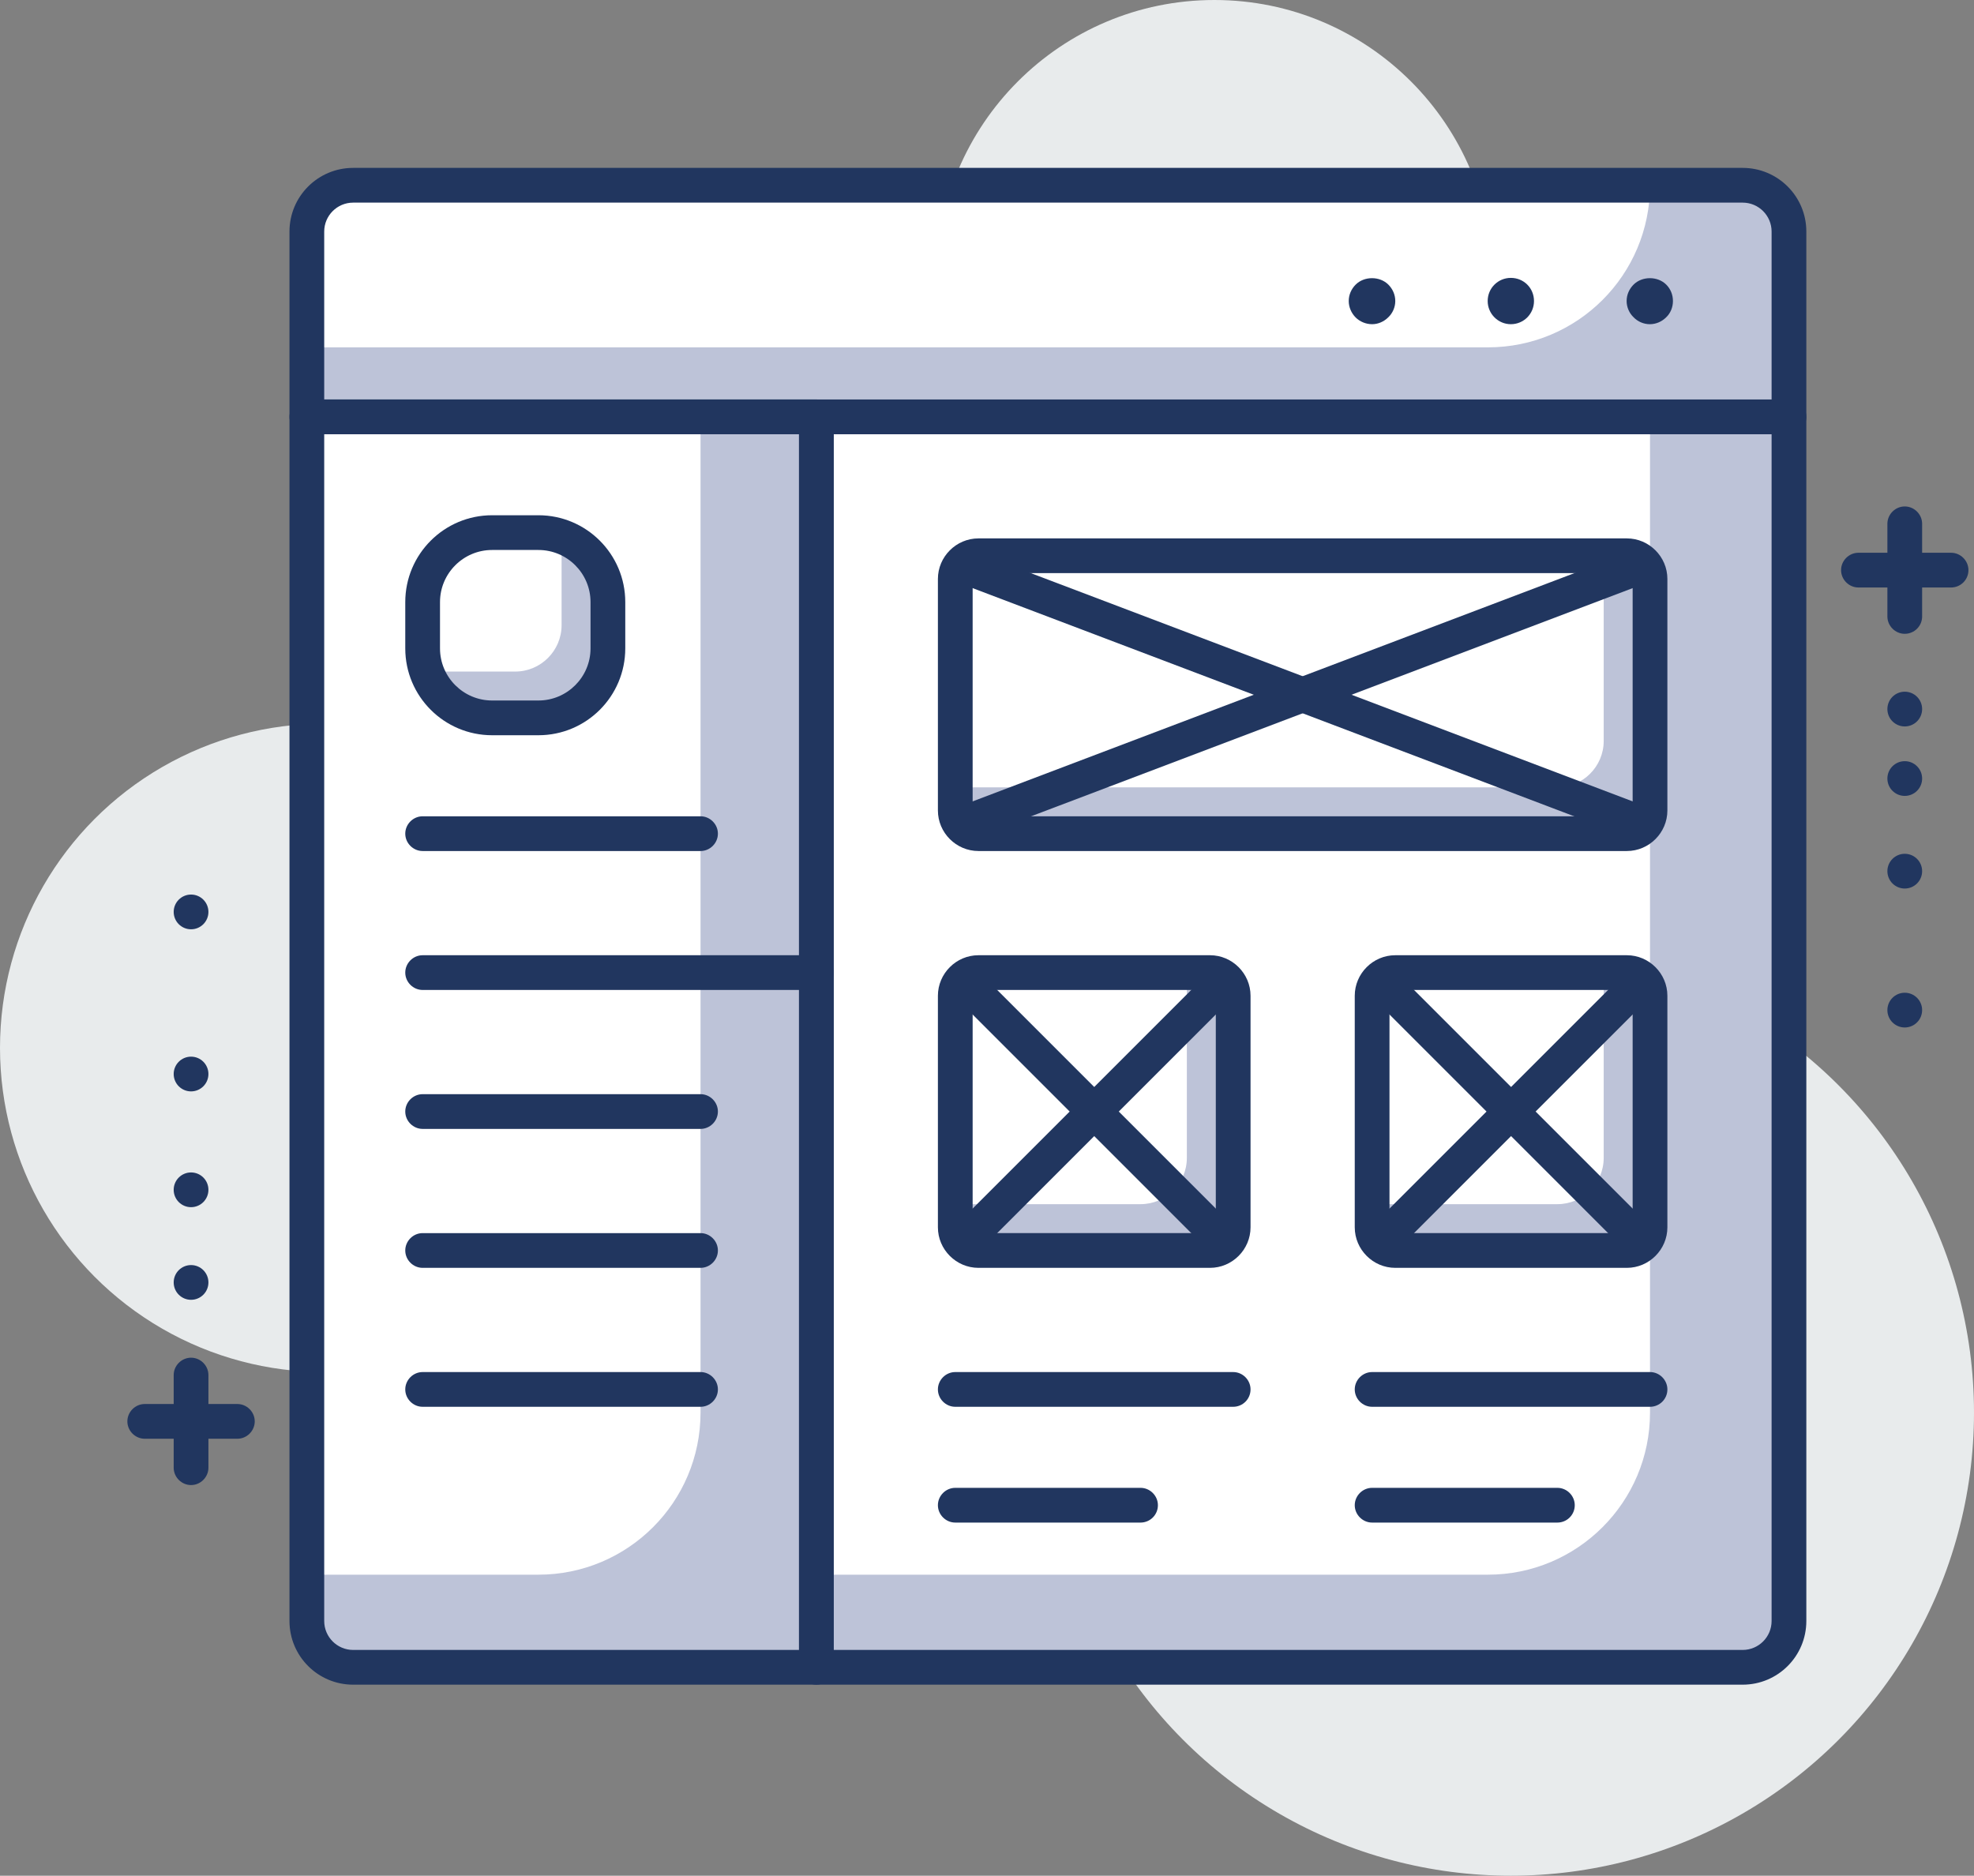
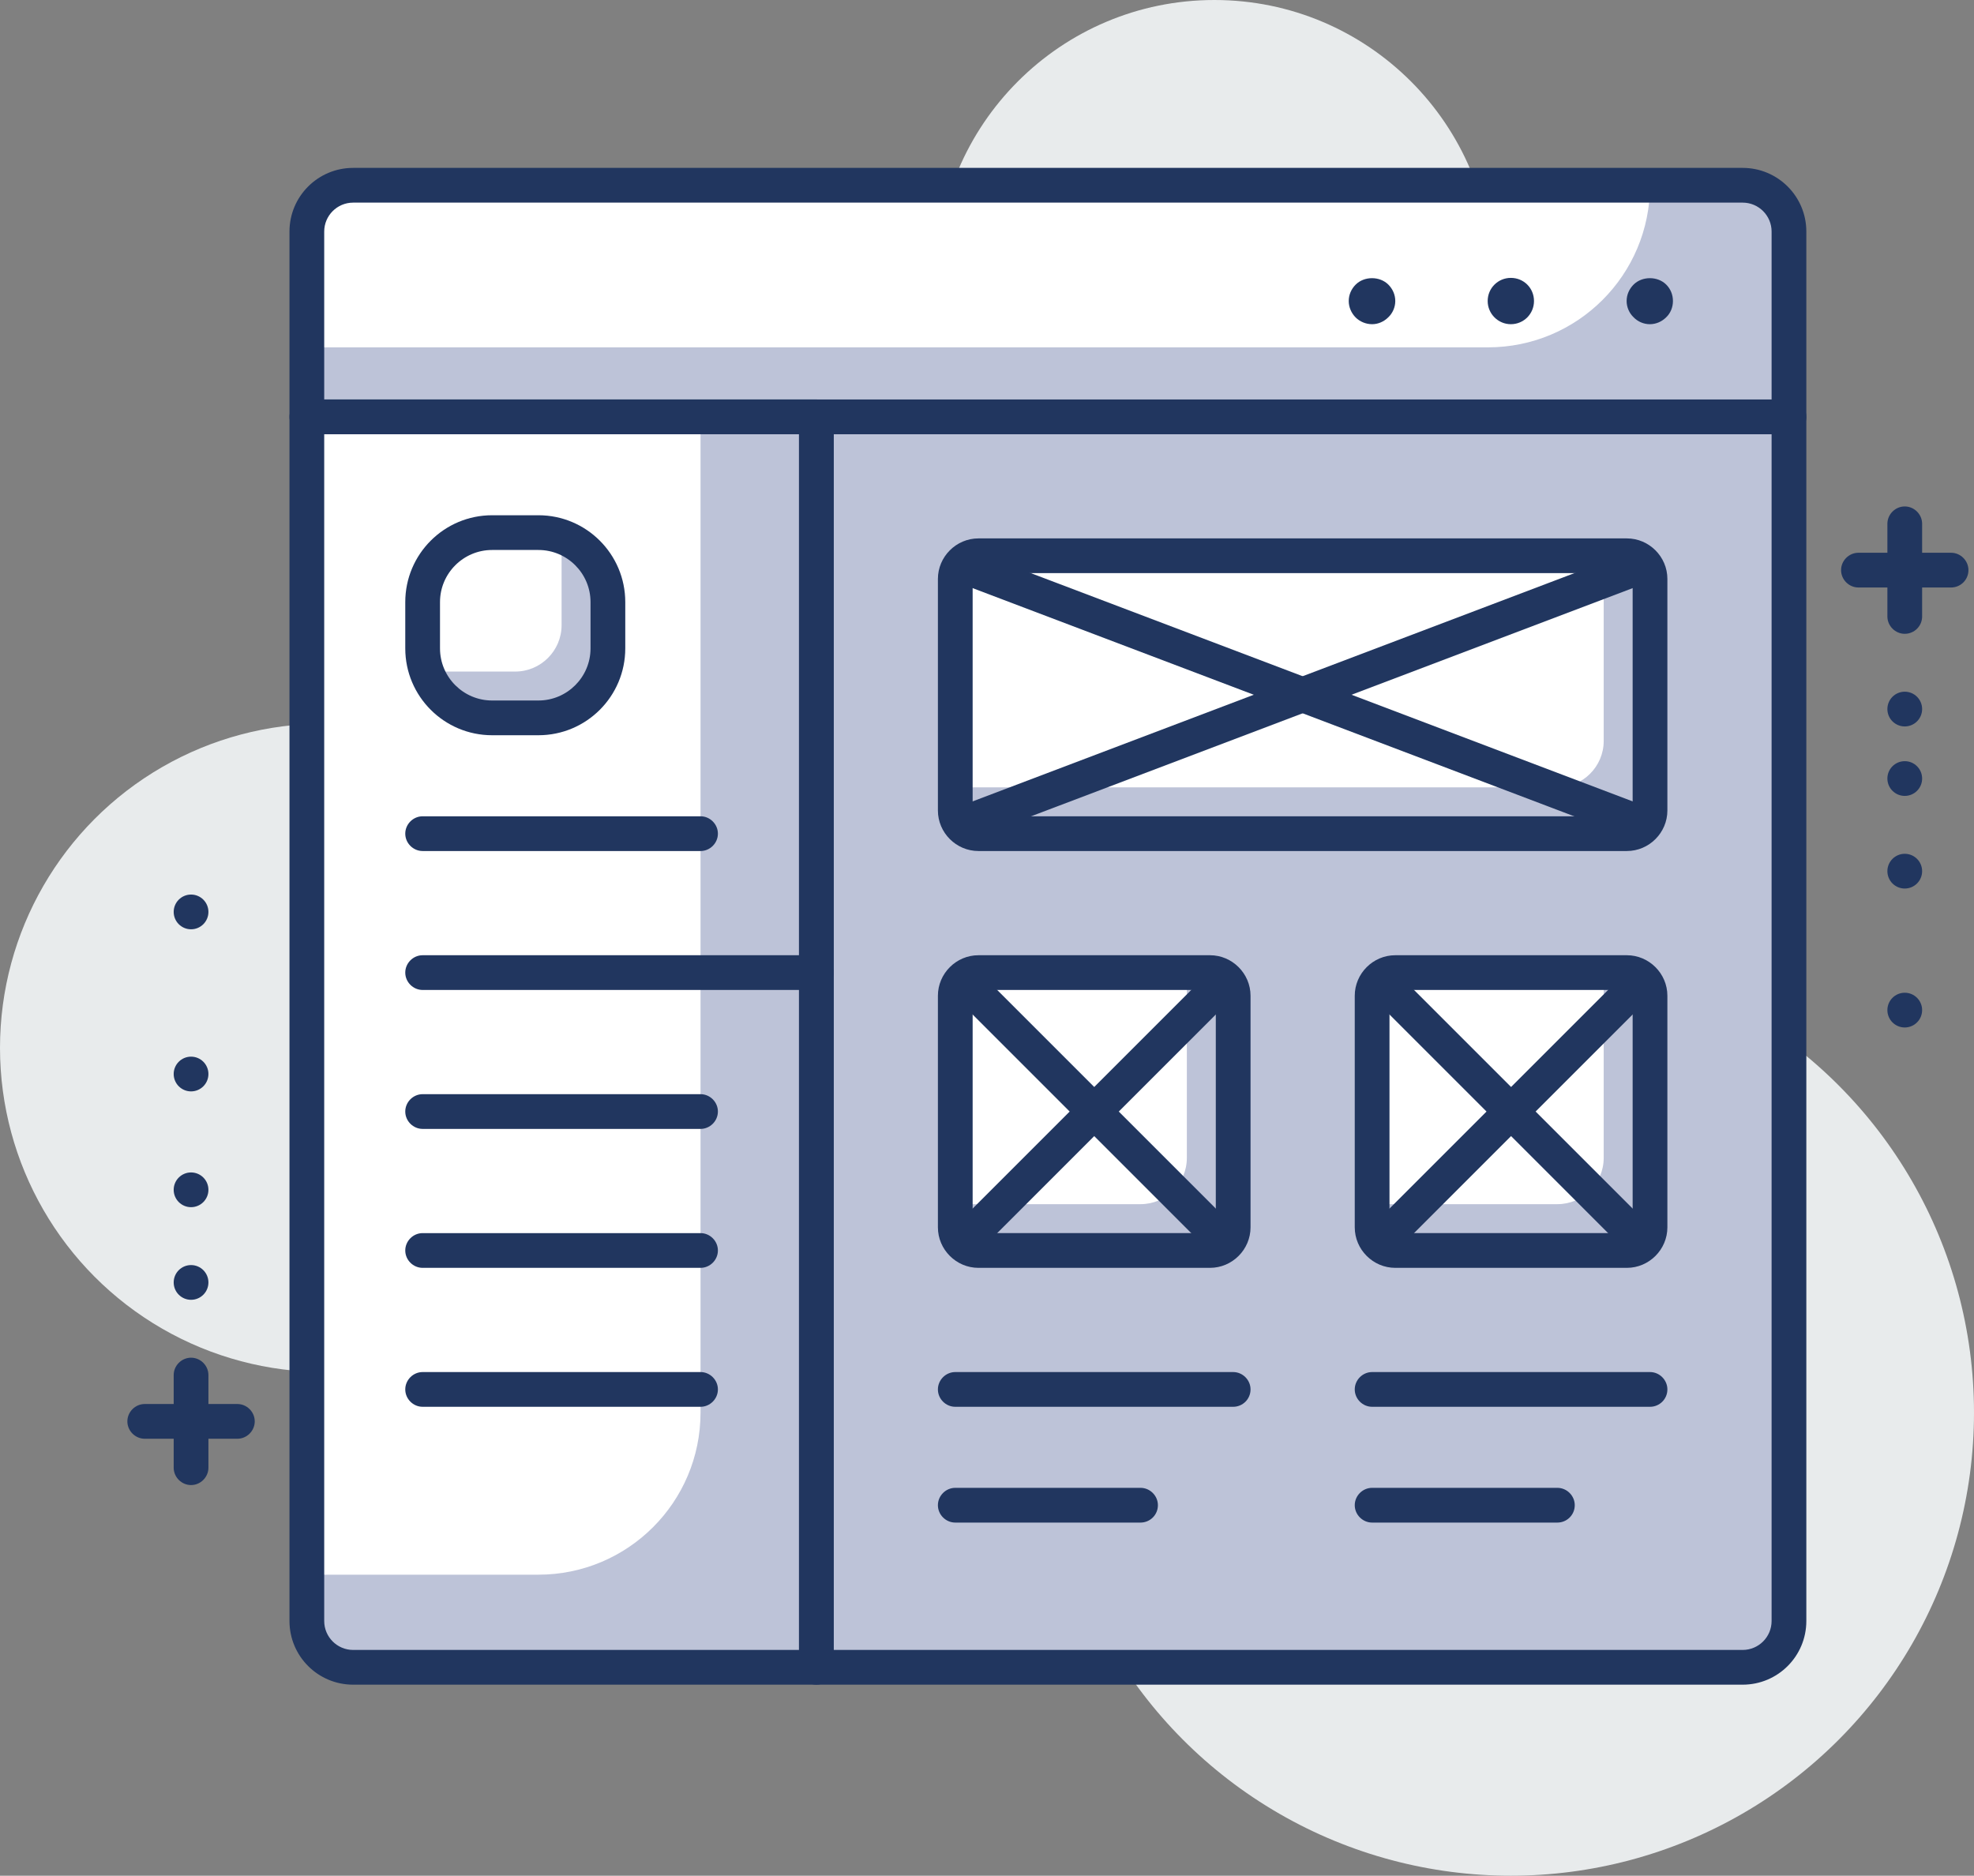
<svg xmlns="http://www.w3.org/2000/svg" version="1.1" id="Isolation_Mode" x="0px" y="0px" viewBox="0 0 85.24 81" style="enable-background:new 0 0 85.24 81;" xml:space="preserve">
  <rect x="0" y="0" width="85.24" height="81" fill="#808080" stroke="none" />
  <style type="text/css">
	.st0{fill:#E8EBEC;}
	.st1{fill:#BDC3D8;}
	.st2{fill:#FFFFFF;}
	.st3{fill:#21365F;}
</style>
  <g>
    <g>
      <circle class="st0" cx="14" cy="45.25" r="14" />
    </g>
    <g>
      <circle class="st0" cx="52.44" cy="12" r="12" />
    </g>
    <g>
      <circle class="st0" cx="65.24" cy="61" r="20" />
    </g>
    <g>
      <g>
        <path class="st1" d="M75.25,72h-40V18h42v52C77.25,71.1,76.35,72,75.25,72z" />
      </g>
      <g>
-         <path class="st2" d="M64.25,68h-29V18h36v43C71.25,64.87,68.11,68,64.25,68z" />
-       </g>
+         </g>
      <g>
        <path class="st3" d="M75.25,72.75h-40c-0.41,0-0.75-0.34-0.75-0.75V18c0-0.41,0.34-0.75,0.75-0.75h42c0.41,0,0.75,0.34,0.75,0.75     v52C78,71.52,76.77,72.75,75.25,72.75z M36,71.25h39.25c0.69,0,1.25-0.56,1.25-1.25V18.75H36V71.25z" />
      </g>
      <g>
        <path class="st1" d="M77.25,18h-64v-8c0-1.11,0.9-2,2-2h60c1.1,0,2,0.89,2,2V18z" />
      </g>
      <g>
        <path class="st1" d="M35.25,72h-20c-1.1,0-2-0.9-2-2V18h22V72z" />
      </g>
      <g>
        <path class="st2" d="M64.25,15h-51v-5c0-1.11,0.9-2,2-2h56l0,0C71.25,11.87,68.12,15,64.25,15z" />
      </g>
      <g>
        <path class="st2" d="M23.25,68h-10V18h17v43C30.25,64.87,27.11,68,23.25,68z" />
      </g>
      <g>
        <path class="st3" d="M71.24,14c-0.26,0-0.52-0.11-0.7-0.3c-0.19-0.18-0.3-0.44-0.3-0.7c0-0.27,0.11-0.52,0.3-0.71     c0.37-0.37,1.04-0.37,1.41,0c0.19,0.19,0.29,0.44,0.29,0.71c0,0.26-0.1,0.52-0.29,0.7C71.76,13.89,71.51,14,71.24,14z" />
      </g>
      <g>
        <path class="st3" d="M64.24,13c0-0.56,0.45-1,1-1l0,0c0.56,0,1,0.44,1,1l0,0c0,0.55-0.44,1-1,1l0,0     C64.69,14,64.24,13.55,64.24,13z" />
      </g>
      <g>
        <path class="st3" d="M59.25,14c-0.27,0-0.53-0.11-0.71-0.29c-0.19-0.19-0.3-0.45-0.3-0.71c0-0.27,0.11-0.52,0.3-0.71     c0.37-0.37,1.04-0.37,1.41,0c0.19,0.19,0.3,0.44,0.3,0.71c0,0.26-0.11,0.52-0.3,0.7C59.76,13.89,59.51,14,59.25,14z" />
      </g>
      <g>
        <path class="st3" d="M77.25,18.75h-64c-0.41,0-0.75-0.34-0.75-0.75v-8c0-1.52,1.23-2.75,2.75-2.75h60C76.77,7.25,78,8.48,78,10v8     C78,18.41,77.66,18.75,77.25,18.75z M14,17.25h62.5V10c0-0.69-0.56-1.25-1.25-1.25h-60C14.56,8.75,14,9.31,14,10V17.25z" />
      </g>
      <g>
        <path class="st1" d="M70.25,36h-28c-0.55,0-1-0.45-1-1V25c0-0.55,0.45-1,1-1h28c0.55,0,1,0.45,1,1v10     C71.25,35.55,70.8,36,70.25,36z" />
      </g>
      <g>
        <path class="st1" d="M52.25,54h-10c-0.55,0-1-0.45-1-1V43c0-0.55,0.45-1,1-1h10c0.55,0,1,0.45,1,1v10     C53.25,53.55,52.8,54,52.25,54z" />
      </g>
      <g>
        <path class="st1" d="M70.25,54h-10c-0.55,0-1-0.45-1-1V43c0-0.55,0.45-1,1-1h10c0.55,0,1,0.45,1,1v10     C71.25,53.55,70.8,54,70.25,54z" />
      </g>
      <g>
        <path class="st2" d="M67.25,34h-26v-9c0-0.55,0.45-1,1-1h27v8C69.25,33.1,68.35,34,67.25,34z" />
      </g>
      <g>
        <path class="st2" d="M49.25,52h-8v-9c0-0.55,0.45-1,1-1h9v8C51.25,51.11,50.35,52,49.25,52z" />
      </g>
      <g>
        <path class="st2" d="M67.25,52h-8v-9c0-0.55,0.45-1,1-1h9v8C69.25,51.11,68.35,52,67.25,52z" />
      </g>
      <g>
        <path class="st3" d="M70.25,36.75h-28c-0.96,0-1.75-0.79-1.75-1.75V25c0-0.96,0.79-1.75,1.75-1.75h28c0.96,0,1.75,0.79,1.75,1.75     v10C72,35.96,71.21,36.75,70.25,36.75z M42.25,24.75C42.11,24.75,42,24.86,42,25v10c0,0.14,0.11,0.25,0.25,0.25h28     c0.14,0,0.25-0.11,0.25-0.25V25c0-0.14-0.11-0.25-0.25-0.25H42.25z" />
      </g>
      <g>
        <path class="st3" d="M52.25,54.75h-10c-0.96,0-1.75-0.79-1.75-1.75V43c0-0.96,0.79-1.75,1.75-1.75h10c0.96,0,1.75,0.79,1.75,1.75     v10C54,53.96,53.21,54.75,52.25,54.75z M42.25,42.75C42.11,42.75,42,42.86,42,43v10c0,0.14,0.11,0.25,0.25,0.25h10     c0.14,0,0.25-0.11,0.25-0.25V43c0-0.14-0.11-0.25-0.25-0.25H42.25z" />
      </g>
      <g>
        <path class="st3" d="M70.25,54.75h-10c-0.96,0-1.75-0.79-1.75-1.75V43c0-0.96,0.79-1.75,1.75-1.75h10c0.96,0,1.75,0.79,1.75,1.75     v10C72,53.96,71.21,54.75,70.25,54.75z M60.25,42.75C60.11,42.75,60,42.86,60,43v10c0,0.14,0.11,0.25,0.25,0.25h10     c0.14,0,0.25-0.11,0.25-0.25V43c0-0.14-0.11-0.25-0.25-0.25H60.25z" />
      </g>
      <g>
        <path class="st3" d="M35.25,72.75h-20c-1.52,0-2.75-1.23-2.75-2.75V18c0-0.41,0.34-0.75,0.75-0.75h22c0.41,0,0.75,0.34,0.75,0.75     v54C36,72.41,35.66,72.75,35.25,72.75z M14,18.75V70c0,0.69,0.56,1.25,1.25,1.25H34.5v-52.5H14z" />
      </g>
      <g>
        <path class="st1" d="M23.25,31h-2c-1.66,0-3-1.34-3-3v-2c0-1.66,1.34-3,3-3h2c1.66,0,3,1.34,3,3v2C26.25,29.65,24.9,31,23.25,31z     " />
      </g>
      <g>
        <path class="st2" d="M22.25,29h-4v-3c0-1.66,1.34-3,3-3h3v4C24.25,28.1,23.35,29,22.25,29z" />
      </g>
      <g>
        <path class="st3" d="M23.25,31.75h-2c-2.07,0-3.75-1.68-3.75-3.75v-2c0-2.07,1.68-3.75,3.75-3.75h2c2.07,0,3.75,1.68,3.75,3.75v2     C27,30.07,25.32,31.75,23.25,31.75z M21.25,23.75C20.01,23.75,19,24.76,19,26v2c0,1.24,1.01,2.25,2.25,2.25h2     c1.24,0,2.25-1.01,2.25-2.25v-2c0-1.24-1.01-2.25-2.25-2.25H21.25z" />
      </g>
      <g>
        <path class="st3" d="M30.25,36.75h-12c-0.41,0-0.75-0.34-0.75-0.75c0-0.41,0.34-0.75,0.75-0.75h12c0.41,0,0.75,0.34,0.75,0.75     C31,36.41,30.66,36.75,30.25,36.75z" />
      </g>
      <g>
        <path class="st3" d="M35.25,42.75h-17c-0.41,0-0.75-0.34-0.75-0.75c0-0.41,0.34-0.75,0.75-0.75h17c0.41,0,0.75,0.34,0.75,0.75     C36,42.41,35.66,42.75,35.25,42.75z" />
      </g>
      <g>
        <path class="st3" d="M30.25,48.75h-12c-0.41,0-0.75-0.34-0.75-0.75s0.34-0.75,0.75-0.75h12c0.41,0,0.75,0.34,0.75,0.75     S30.66,48.75,30.25,48.75z" />
      </g>
      <g>
        <path class="st3" d="M30.25,54.75h-12c-0.41,0-0.75-0.34-0.75-0.75c0-0.41,0.34-0.75,0.75-0.75h12c0.41,0,0.75,0.34,0.75,0.75     C31,54.41,30.66,54.75,30.25,54.75z" />
      </g>
      <g>
        <path class="st3" d="M30.25,60.75h-12c-0.41,0-0.75-0.34-0.75-0.75c0-0.41,0.34-0.75,0.75-0.75h12c0.41,0,0.75,0.34,0.75,0.75     C31,60.41,30.66,60.75,30.25,60.75z" />
      </g>
      <g>
        <path class="st3" d="M53.25,60.75h-12c-0.41,0-0.75-0.34-0.75-0.75c0-0.41,0.34-0.75,0.75-0.75h12c0.41,0,0.75,0.34,0.75,0.75     C54,60.42,53.66,60.75,53.25,60.75z" />
      </g>
      <g>
        <path class="st3" d="M49.25,65.75h-8c-0.41,0-0.75-0.34-0.75-0.75c0-0.41,0.34-0.75,0.75-0.75h8c0.41,0,0.75,0.34,0.75,0.75     C50,65.42,49.66,65.75,49.25,65.75z" />
      </g>
      <g>
        <path class="st3" d="M71.25,60.75h-12c-0.41,0-0.75-0.34-0.75-0.75c0-0.41,0.34-0.75,0.75-0.75h12c0.41,0,0.75,0.34,0.75,0.75     C72,60.42,71.66,60.75,71.25,60.75z" />
      </g>
      <g>
        <path class="st3" d="M67.25,65.75h-8c-0.41,0-0.75-0.34-0.75-0.75c0-0.41,0.34-0.75,0.75-0.75h8c0.41,0,0.75,0.34,0.75,0.75     C68,65.42,67.66,65.75,67.25,65.75z" />
      </g>
      <g>
        <path class="st3" d="M59.75,54.25c-0.19,0-0.38-0.07-0.53-0.22c-0.29-0.29-0.29-0.77,0-1.06l11-11c0.29-0.29,0.77-0.29,1.06,0     c0.29,0.29,0.29,0.77,0,1.06l-11,11C60.13,54.18,59.94,54.25,59.75,54.25z" />
      </g>
      <g>
        <path class="st3" d="M70.75,54.25c-0.19,0-0.38-0.07-0.53-0.22l-11-11c-0.29-0.29-0.29-0.77,0-1.06c0.29-0.29,0.77-0.29,1.06,0     l11,11c0.29,0.29,0.29,0.77,0,1.06C71.13,54.18,70.94,54.25,70.75,54.25z" />
      </g>
      <g>
        <path class="st3" d="M41.75,54.25c-0.19,0-0.38-0.07-0.53-0.22c-0.29-0.29-0.29-0.77,0-1.06l11-11c0.29-0.29,0.77-0.29,1.06,0     c0.29,0.29,0.29,0.77,0,1.06l-11,11C42.13,54.18,41.94,54.25,41.75,54.25z" />
      </g>
      <g>
        <path class="st3" d="M52.75,54.25c-0.19,0-0.38-0.07-0.53-0.22l-11-11c-0.29-0.29-0.29-0.77,0-1.06c0.29-0.29,0.77-0.29,1.06,0     l11,11c0.29,0.29,0.29,0.77,0,1.06C53.13,54.18,52.94,54.25,52.75,54.25z" />
      </g>
      <g>
        <path class="st3" d="M41.75,36.25c-0.3,0-0.59-0.18-0.7-0.48c-0.15-0.39,0.05-0.82,0.44-0.97l29-11     c0.39-0.15,0.82,0.05,0.97,0.43c0.15,0.39-0.05,0.82-0.44,0.97l-29,11C41.93,36.23,41.84,36.25,41.75,36.25z" />
      </g>
      <g>
        <path class="st3" d="M70.75,36.25c-0.09,0-0.18-0.02-0.27-0.05l-29-11c-0.39-0.15-0.58-0.58-0.44-0.97     c0.15-0.39,0.58-0.58,0.97-0.43l29,11c0.39,0.15,0.58,0.58,0.44,0.97C71.34,36.06,71.05,36.25,70.75,36.25z" />
      </g>
      <g>
        <path class="st3" d="M84.25,25.37h-4c-0.41,0-0.75-0.34-0.75-0.75c0-0.41,0.34-0.75,0.75-0.75h4c0.41,0,0.75,0.34,0.75,0.75     C85,25.04,84.66,25.37,84.25,25.37z" />
      </g>
      <g>
        <path class="st3" d="M82.25,27.37c-0.41,0-0.75-0.34-0.75-0.75v-4c0-0.41,0.34-0.75,0.75-0.75S83,22.21,83,22.62v4     C83,27.04,82.66,27.37,82.25,27.37z" />
      </g>
      <g>
        <circle class="st3" cx="82.25" cy="30.62" r="0.75" />
      </g>
      <g>
        <circle class="st3" cx="82.25" cy="33.62" r="0.75" />
      </g>
      <g>
        <circle class="st3" cx="82.25" cy="37.62" r="0.75" />
      </g>
      <g>
        <circle class="st3" cx="82.25" cy="43.62" r="0.75" />
      </g>
      <g>
        <path class="st3" d="M10.25,62.13h-4c-0.41,0-0.75-0.34-0.75-0.75c0-0.41,0.34-0.75,0.75-0.75h4c0.41,0,0.75,0.34,0.75,0.75     C11,61.79,10.66,62.13,10.25,62.13z" />
      </g>
      <g>
        <path class="st3" d="M8.25,64.13c-0.41,0-0.75-0.34-0.75-0.75v-4c0-0.41,0.34-0.75,0.75-0.75c0.41,0,0.75,0.34,0.75,0.75v4     C9,63.79,8.66,64.13,8.25,64.13z" />
      </g>
      <g>
        <circle class="st3" cx="8.25" cy="55.38" r="0.75" />
      </g>
      <g>
        <circle class="st3" cx="8.25" cy="51.38" r="0.75" />
      </g>
      <g>
        <circle class="st3" cx="8.25" cy="46.38" r="0.75" />
      </g>
      <g>
        <circle class="st3" cx="8.25" cy="39.38" r="0.75" />
      </g>
    </g>
  </g>
</svg>